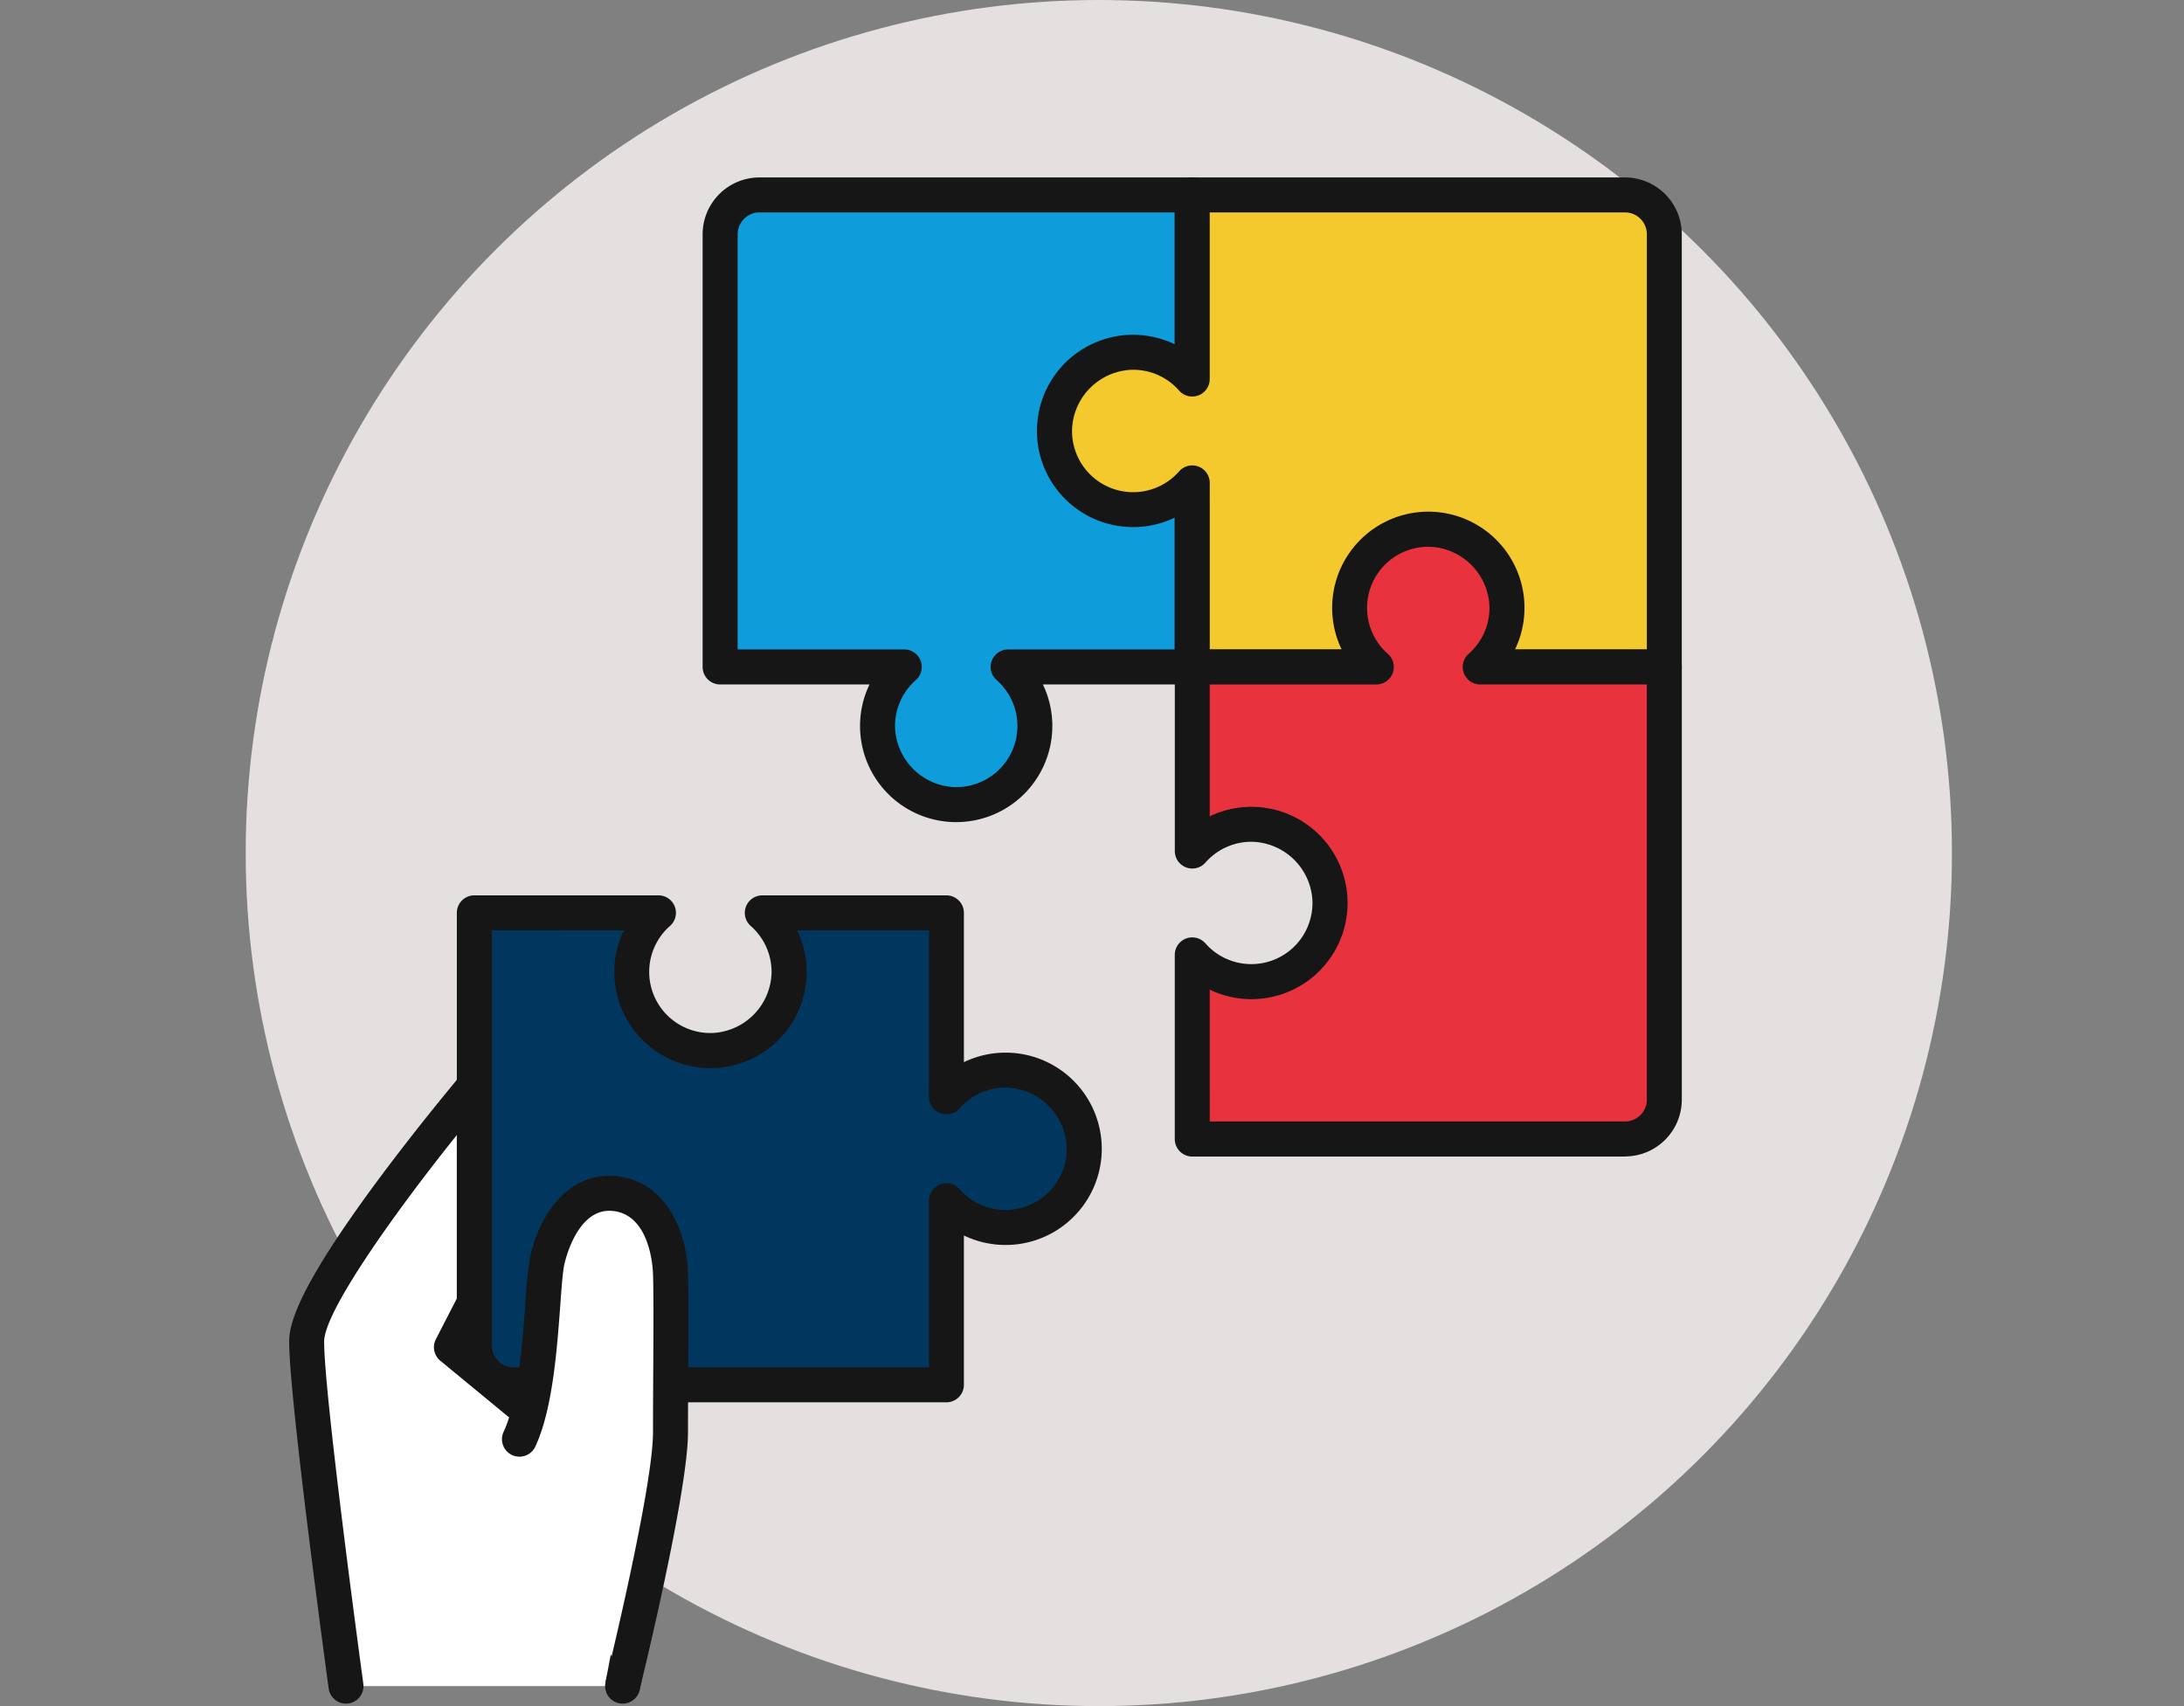
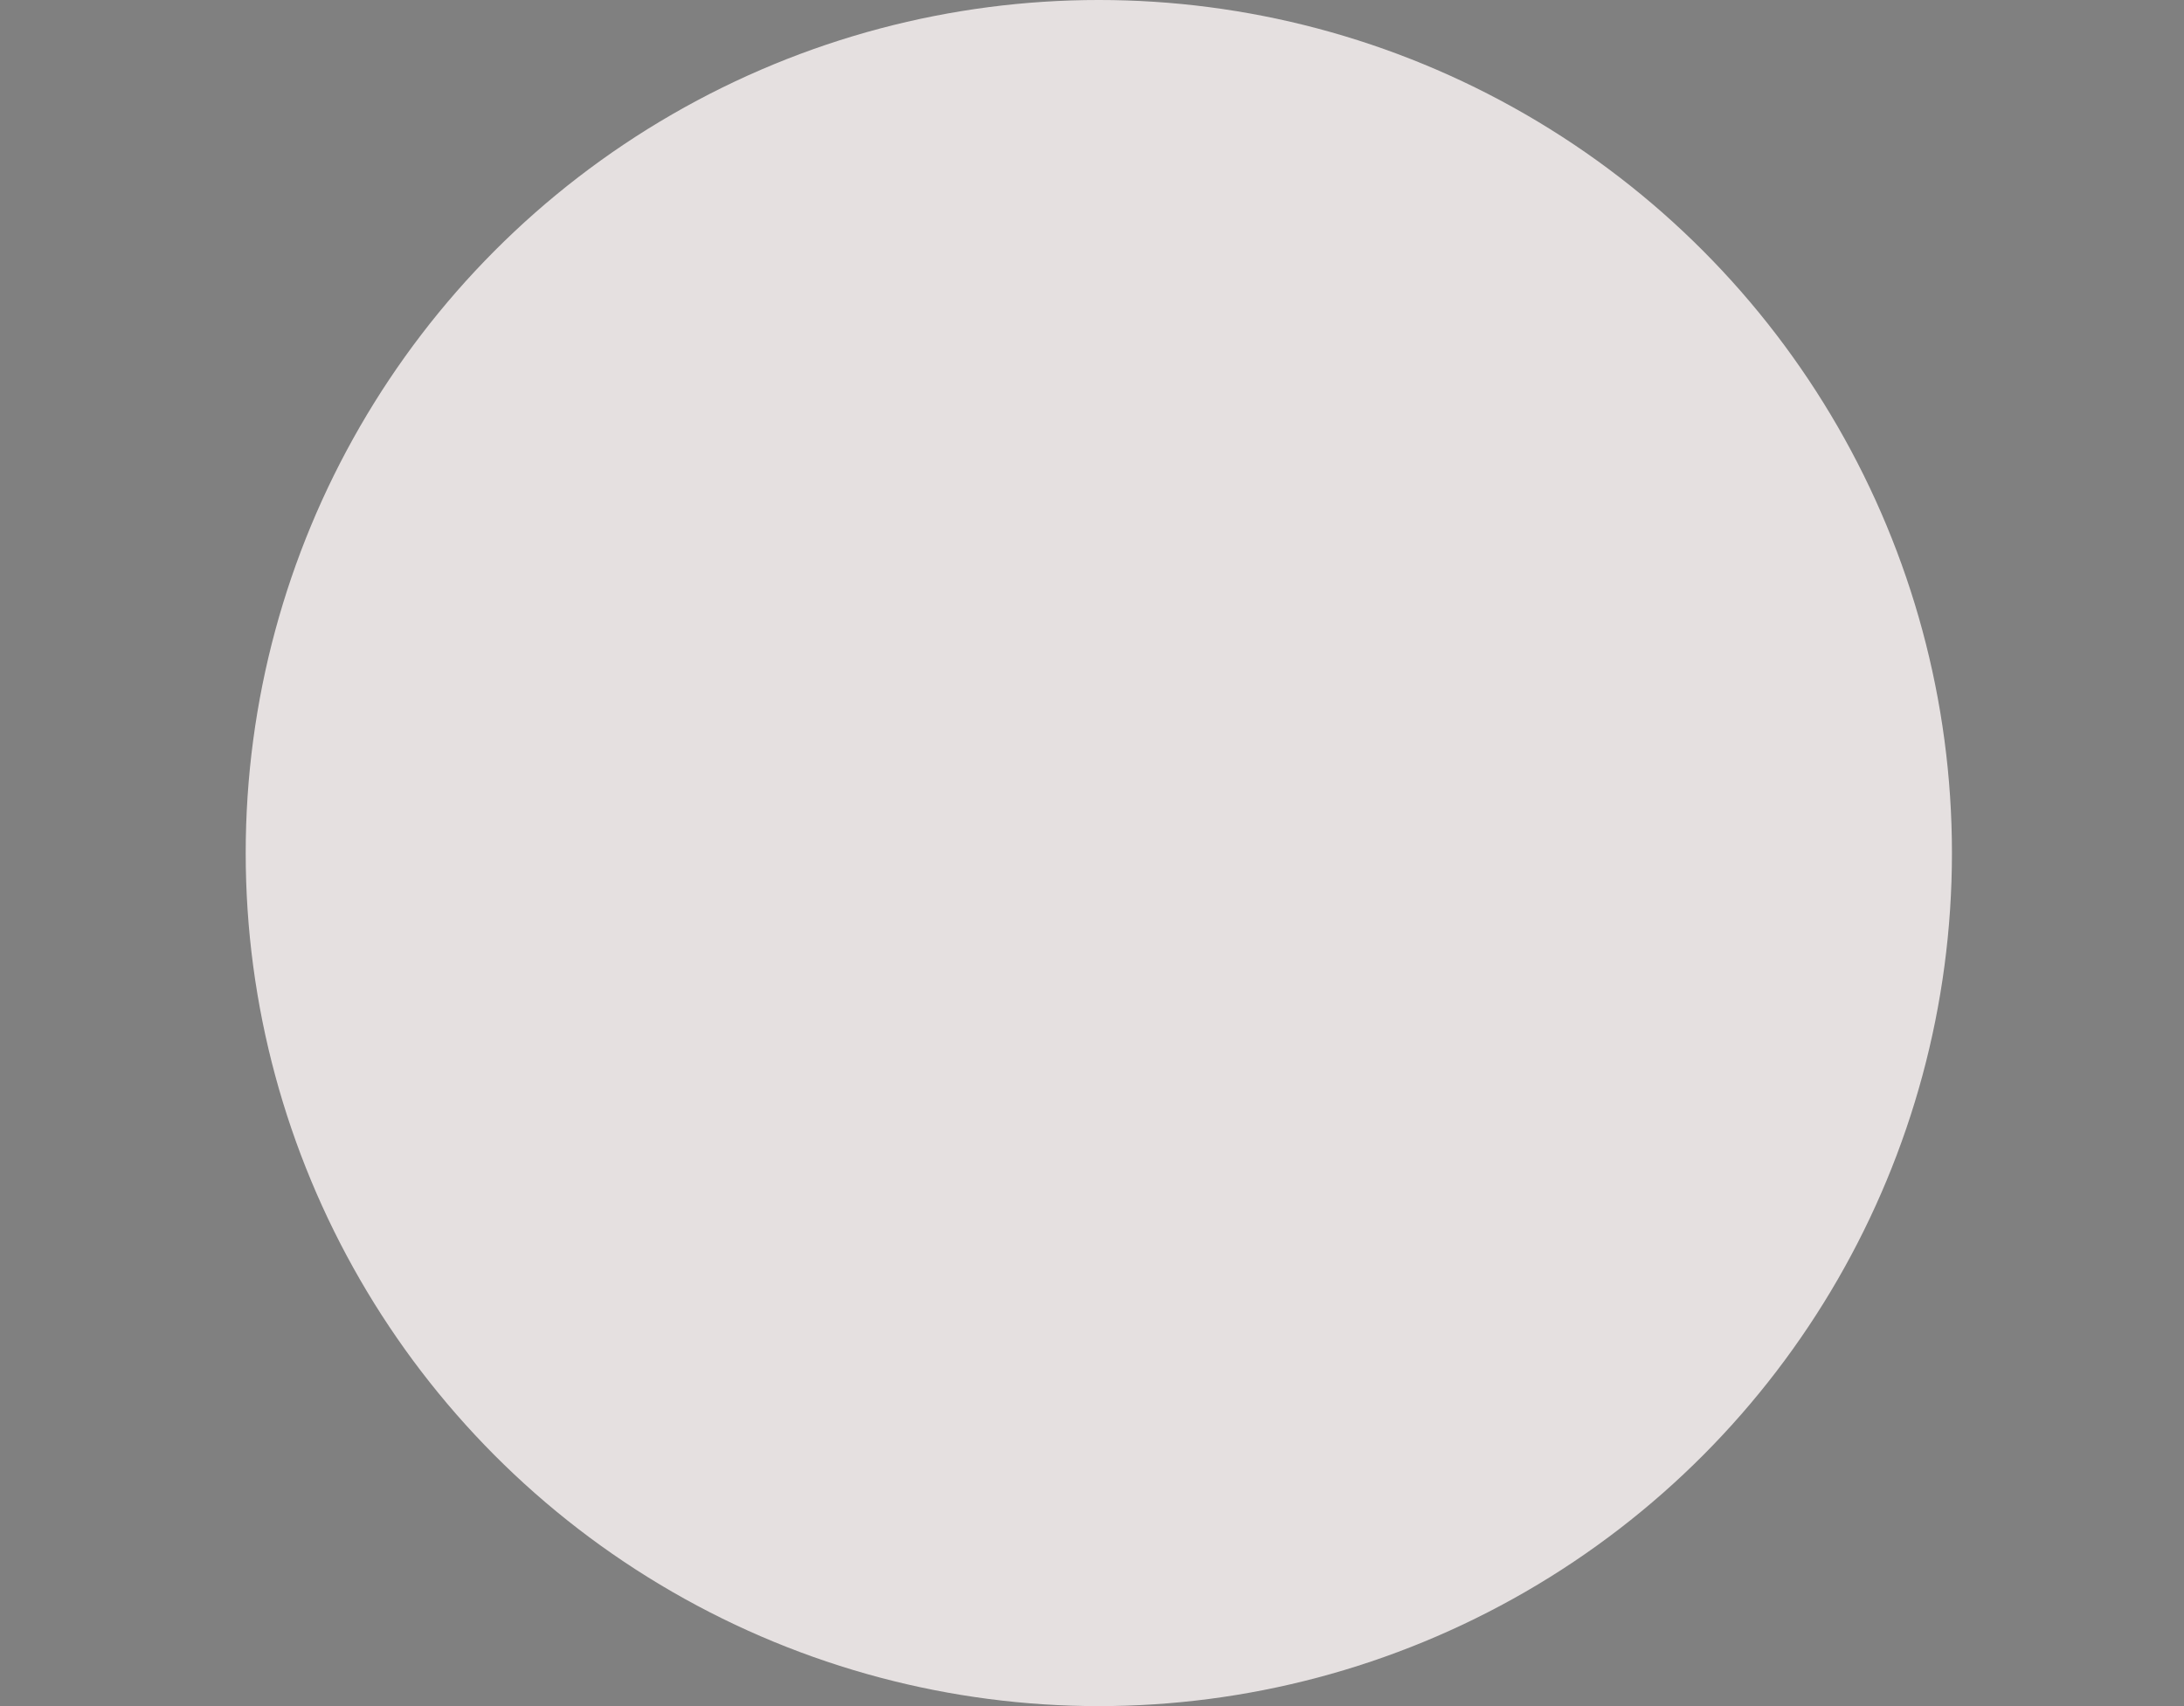
<svg xmlns="http://www.w3.org/2000/svg" width="160" height="125" viewBox="0 0 160 125">
  <rect x="0" y="0" width="160" height="125" fill="#808080" stroke="none" />
  <defs>
    <clipPath id="clip-path">
-       <rect id="長方形_44" data-name="長方形 44" width="102.023" height="111.817" transform="translate(0 0)" fill="none" />
-     </clipPath>
+       </clipPath>
    <clipPath id="clip-reason_icon03">
      <rect width="160" height="125" />
    </clipPath>
  </defs>
  <g id="reason_icon03" clip-path="url(#clip-reason_icon03)">
    <circle id="楕円形_10" data-name="楕円形 10" cx="62.5" cy="62.5" r="62.5" transform="translate(18)" fill="#e5e0e0" />
    <g id="グループ_29" data-name="グループ 29" transform="translate(21.185 13.001)">
      <g id="グループ_28" data-name="グループ 28" transform="translate(0 -0.001)" clip-path="url(#clip-path)">
        <path id="パス_422" data-name="パス 422" d="M510.919,19.329h-31.7a2.882,2.882,0,0,0-2.882,2.882v31.7h13.488a5.744,5.744,0,0,0-1.959,4.418,5.764,5.764,0,0,0,11.527-.095,5.745,5.745,0,0,0-1.96-4.323h13.488Z" transform="translate(-444.761 -18.048)" fill="#0e9cda" />
        <path id="パス_423" data-name="パス 423" d="M475.582,47.234q-.189,0-.379-.01a7.041,7.041,0,0,1-5.978-10.077h-10.94A1.281,1.281,0,0,1,457,35.865V4.163A4.168,4.168,0,0,1,461.166,0h31.7a1.281,1.281,0,0,1,1.281,1.281V35.865a1.281,1.281,0,0,1-1.281,1.281H481.927a7.042,7.042,0,0,1-6.345,10.087m-16.016-12.65h12.207a1.281,1.281,0,0,1,.847,2.243,4.478,4.478,0,0,0-1.525,3.436,4.546,4.546,0,0,0,4.241,4.4,4.478,4.478,0,0,0,3.2-7.838,1.281,1.281,0,0,1,.847-2.243h12.207V2.563H461.166a1.6,1.6,0,0,0-1.6,1.6Z" transform="translate(-426.71 0)" fill="#171617" />
        <path id="パス_424" data-name="パス 424" d="M855.986,19.329V32.817a5.744,5.744,0,0,0-4.419-1.959,5.764,5.764,0,0,0,.1,11.527,5.744,5.744,0,0,0,4.323-1.96V53.913H890.57v-31.7a2.882,2.882,0,0,0-2.882-2.882Z" transform="translate(-789.828 -18.048)" fill="#f3c92e" />
-         <path id="パス_425" data-name="パス 425" d="M872.519,37.145H837.935a1.281,1.281,0,0,1-1.281-1.281V24.923a7.045,7.045,0,1,1,0-12.7V1.28A1.281,1.281,0,0,1,837.935,0h31.7A4.168,4.168,0,0,1,873.8,4.162v31.7a1.281,1.281,0,0,1-1.281,1.281m-33.3-2.563h32.021V4.162a1.6,1.6,0,0,0-1.6-1.6H839.216V14.769a1.281,1.281,0,0,1-2.243.847,4.463,4.463,0,0,0-3.436-1.525,4.546,4.546,0,0,0-4.4,4.242,4.478,4.478,0,0,0,7.838,3.2,1.281,1.281,0,0,1,2.243.847Z" transform="translate(-771.777 0.001)" fill="#171617" />
        <path id="パス_426" data-name="パス 426" d="M1019.171,398.982a5.745,5.745,0,0,0,1.959-4.418,5.764,5.764,0,0,0-11.527.1,5.744,5.744,0,0,0,1.96,4.323H998.075V412.47a5.744,5.744,0,0,1,4.417-1.959,5.764,5.764,0,0,1-.094,11.527,5.745,5.745,0,0,1-4.323-1.96v13.488h31.7a2.882,2.882,0,0,0,2.882-2.882v-31.7Z" transform="translate(-931.917 -363.117)" fill="#e8333e" />
-         <path id="パス_427" data-name="パス 427" d="M1011.727,416.8h-31.7a1.281,1.281,0,0,1-1.281-1.281V402.026a1.281,1.281,0,0,1,2.243-.847,4.479,4.479,0,0,0,7.838-3.2,4.546,4.546,0,0,0-4.4-4.24,4.48,4.48,0,0,0-3.435,1.525,1.281,1.281,0,0,1-2.243-.847V380.93a1.281,1.281,0,0,1,1.281-1.281h10.941a7.045,7.045,0,1,1,12.7,0h10.94a1.281,1.281,0,0,1,1.281,1.281v31.7a4.168,4.168,0,0,1-4.163,4.163m-30.421-2.563h30.421a1.6,1.6,0,0,0,1.6-1.6V382.212h-12.207a1.281,1.281,0,0,1-.847-2.243,4.478,4.478,0,0,0,1.525-3.436,4.546,4.546,0,0,0-4.242-4.4,4.478,4.478,0,0,0-3.2,7.838,1.281,1.281,0,0,1-.847,2.243H981.307v9.659a7.046,7.046,0,1,1,0,12.7Z" transform="translate(-913.867 -345.065)" fill="#171617" />
        <path id="パス_428" data-name="パス 428" d="M243.6,824.336a5.744,5.744,0,0,0-4.418,1.96V812.807H225.692a5.744,5.744,0,0,1,1.959,4.418,5.764,5.764,0,0,1-11.527-.095,5.745,5.745,0,0,1,1.96-4.323H204.6v31.7a2.882,2.882,0,0,0,2.882,2.882h31.7V833.9a5.759,5.759,0,0,0,10.079-4.111,5.805,5.805,0,0,0-5.661-5.456" transform="translate(-191.034 -758.929)" fill="#01375f" />
        <path id="パス_429" data-name="パス 429" d="M221.132,830.623h-31.7a4.168,4.168,0,0,1-4.163-4.163v-31.7a1.281,1.281,0,0,1,1.281-1.281h13.488a1.281,1.281,0,0,1,.847,2.243,4.479,4.479,0,0,0,3.2,7.838,4.546,4.546,0,0,0,4.241-4.4,4.479,4.479,0,0,0-1.525-3.436,1.281,1.281,0,0,1,.847-2.243h13.488a1.281,1.281,0,0,1,1.281,1.281V805.7a7.046,7.046,0,1,1,0,12.7v10.941a1.281,1.281,0,0,1-1.281,1.281m-33.3-34.584V826.46a1.6,1.6,0,0,0,1.6,1.6h30.421V815.854a1.281,1.281,0,0,1,2.243-.847,4.479,4.479,0,0,0,7.838-3.2,4.546,4.546,0,0,0-4.4-4.241,4.477,4.477,0,0,0-3.436,1.525,1.281,1.281,0,0,1-2.243-.847V796.04h-9.659a7.046,7.046,0,1,1-12.7,0Z" transform="translate(-172.986 -740.881)" fill="#171617" />
        <path id="パス_430" data-name="パス 430" d="M29.936,1023.674l1.675-3.256v-15.862s-12.281,14.538-12.281,18.7,2.882,25.246,2.882,25.246H42.477l3.185-16.893-9.736-3Z" transform="translate(-18.049 -937.968)" fill="#fff" />
        <path id="パス_431" data-name="パス 431" d="M24.43,1031.735a1.281,1.281,0,0,1-1.261-1.519l2.973-15.768-8.642-2.661a1.28,1.28,0,0,1-.438-.236l-5.99-4.938a1.281,1.281,0,0,1-.325-1.575l1.533-2.98V990.081c-4.595,5.728-9.718,12.947-9.718,15.126,0,4.029,2.842,24.863,2.87,25.073a1.281,1.281,0,0,1-2.539.347c-.118-.864-2.894-21.218-2.894-25.42,0-1.3.662-3.921,6.391-11.673,3.06-4.14,6.161-7.818,6.192-7.855a1.281,1.281,0,0,1,2.26.827v15.862a1.28,1.28,0,0,1-.142.586l-1.2,2.338,5,4.12,9.494,2.924a1.281,1.281,0,0,1,.882,1.462l-3.185,16.893a1.281,1.281,0,0,1-1.258,1.044" transform="translate(0 -919.918)" fill="#171617" />
-         <path id="パス_432" data-name="パス 432" d="M261.437,1122.763c-2.947-.262-4.457,2.883-4.888,4.959s-.342,9.436-2.028,13.044l7.594,17.9s3.47-14.119,3.47-18.405.075-9.143,0-11.64-1.2-5.593-4.148-5.856" transform="translate(-237.65 -1048.325)" fill="#fff" />
-         <path id="パス_433" data-name="パス 433" d="M244.065,1141.9a1.282,1.282,0,0,1-1.245-1.588c.034-.14,3.433-14.017,3.433-18.1,0-1.481.009-3.026.017-4.521.016-2.811.031-5.466-.017-7.08-.013-.447-.21-4.371-2.981-4.617-2.616-.232-3.484,3.773-3.52,3.943-.115.555-.2,1.678-.293,2.978-.236,3.222-.56,7.634-1.829,10.347a1.281,1.281,0,1,1-2.321-1.085c1.069-2.286,1.373-6.427,1.594-9.45a30.641,30.641,0,0,1,.34-3.312c.663-3.192,2.857-6.277,6.256-5.974,3.535.315,5.217,3.789,5.316,7.094.049,1.659.034,4.336.018,7.171-.008,1.491-.017,3.034-.017,4.507,0,4.391-3.364,18.129-3.507,18.711a1.282,1.282,0,0,1-1.243.976" transform="translate(-219.599 -1030.275)" fill="#171617" />
      </g>
    </g>
  </g>
</svg>